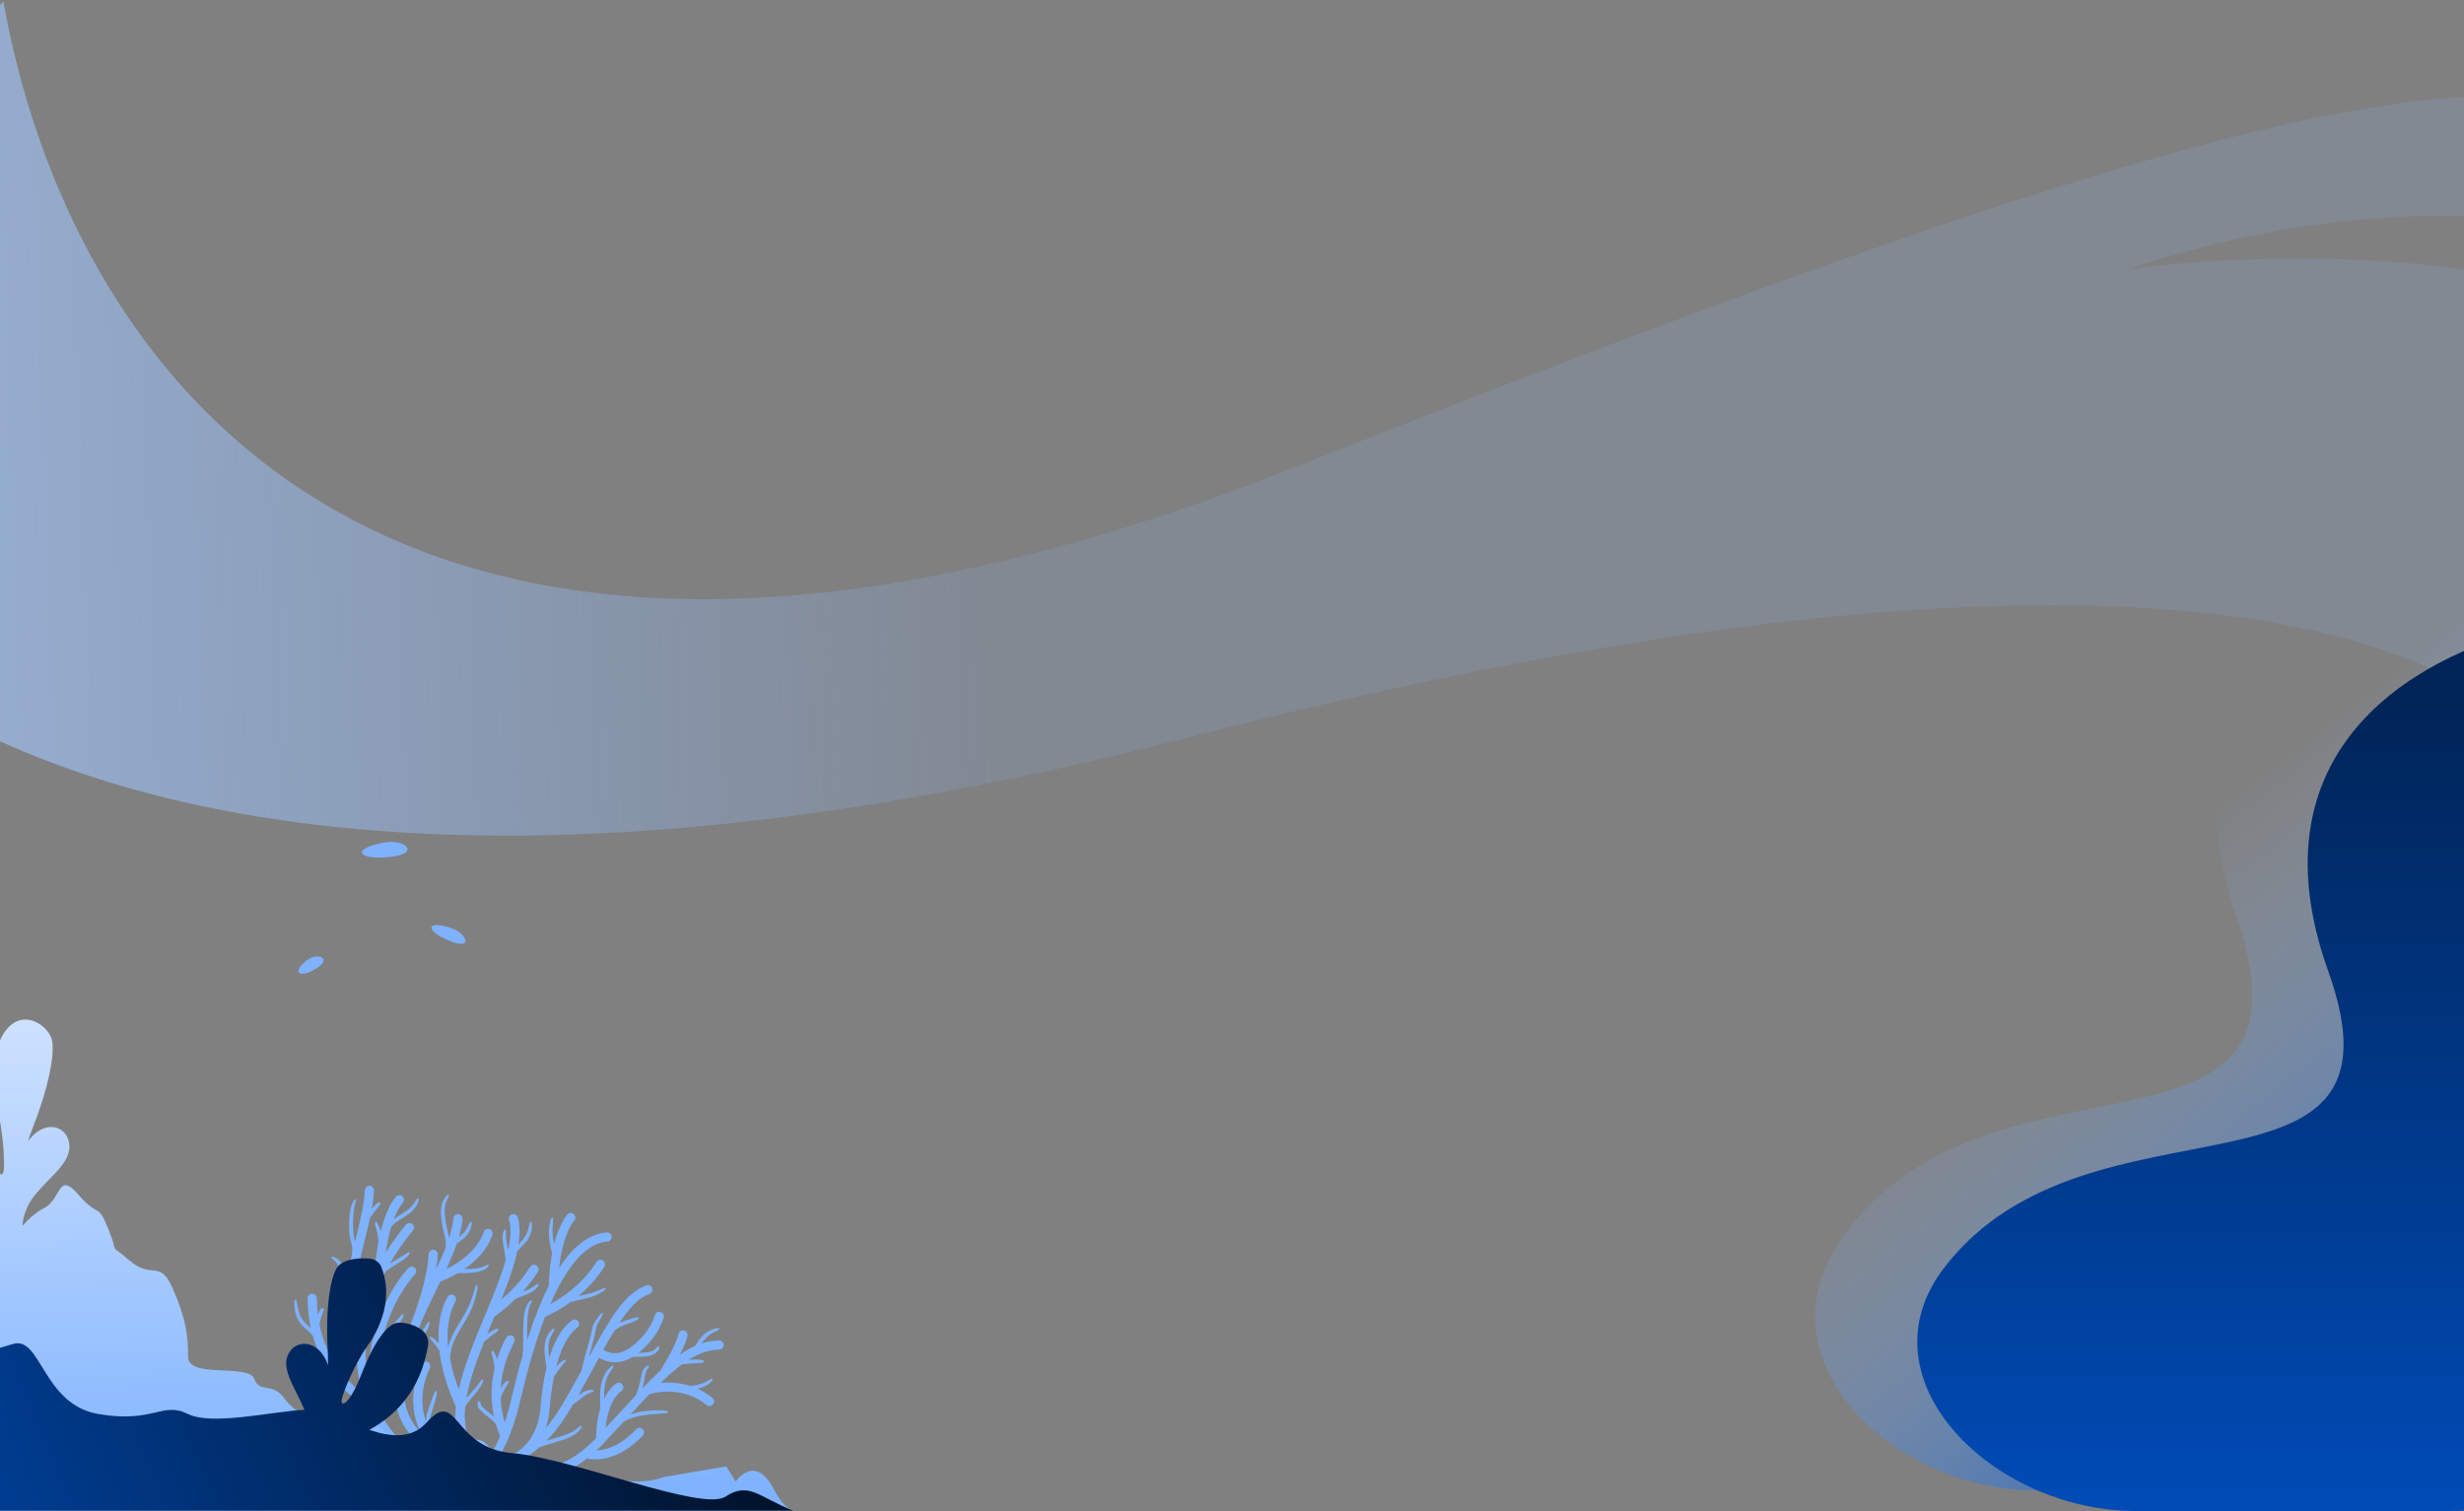
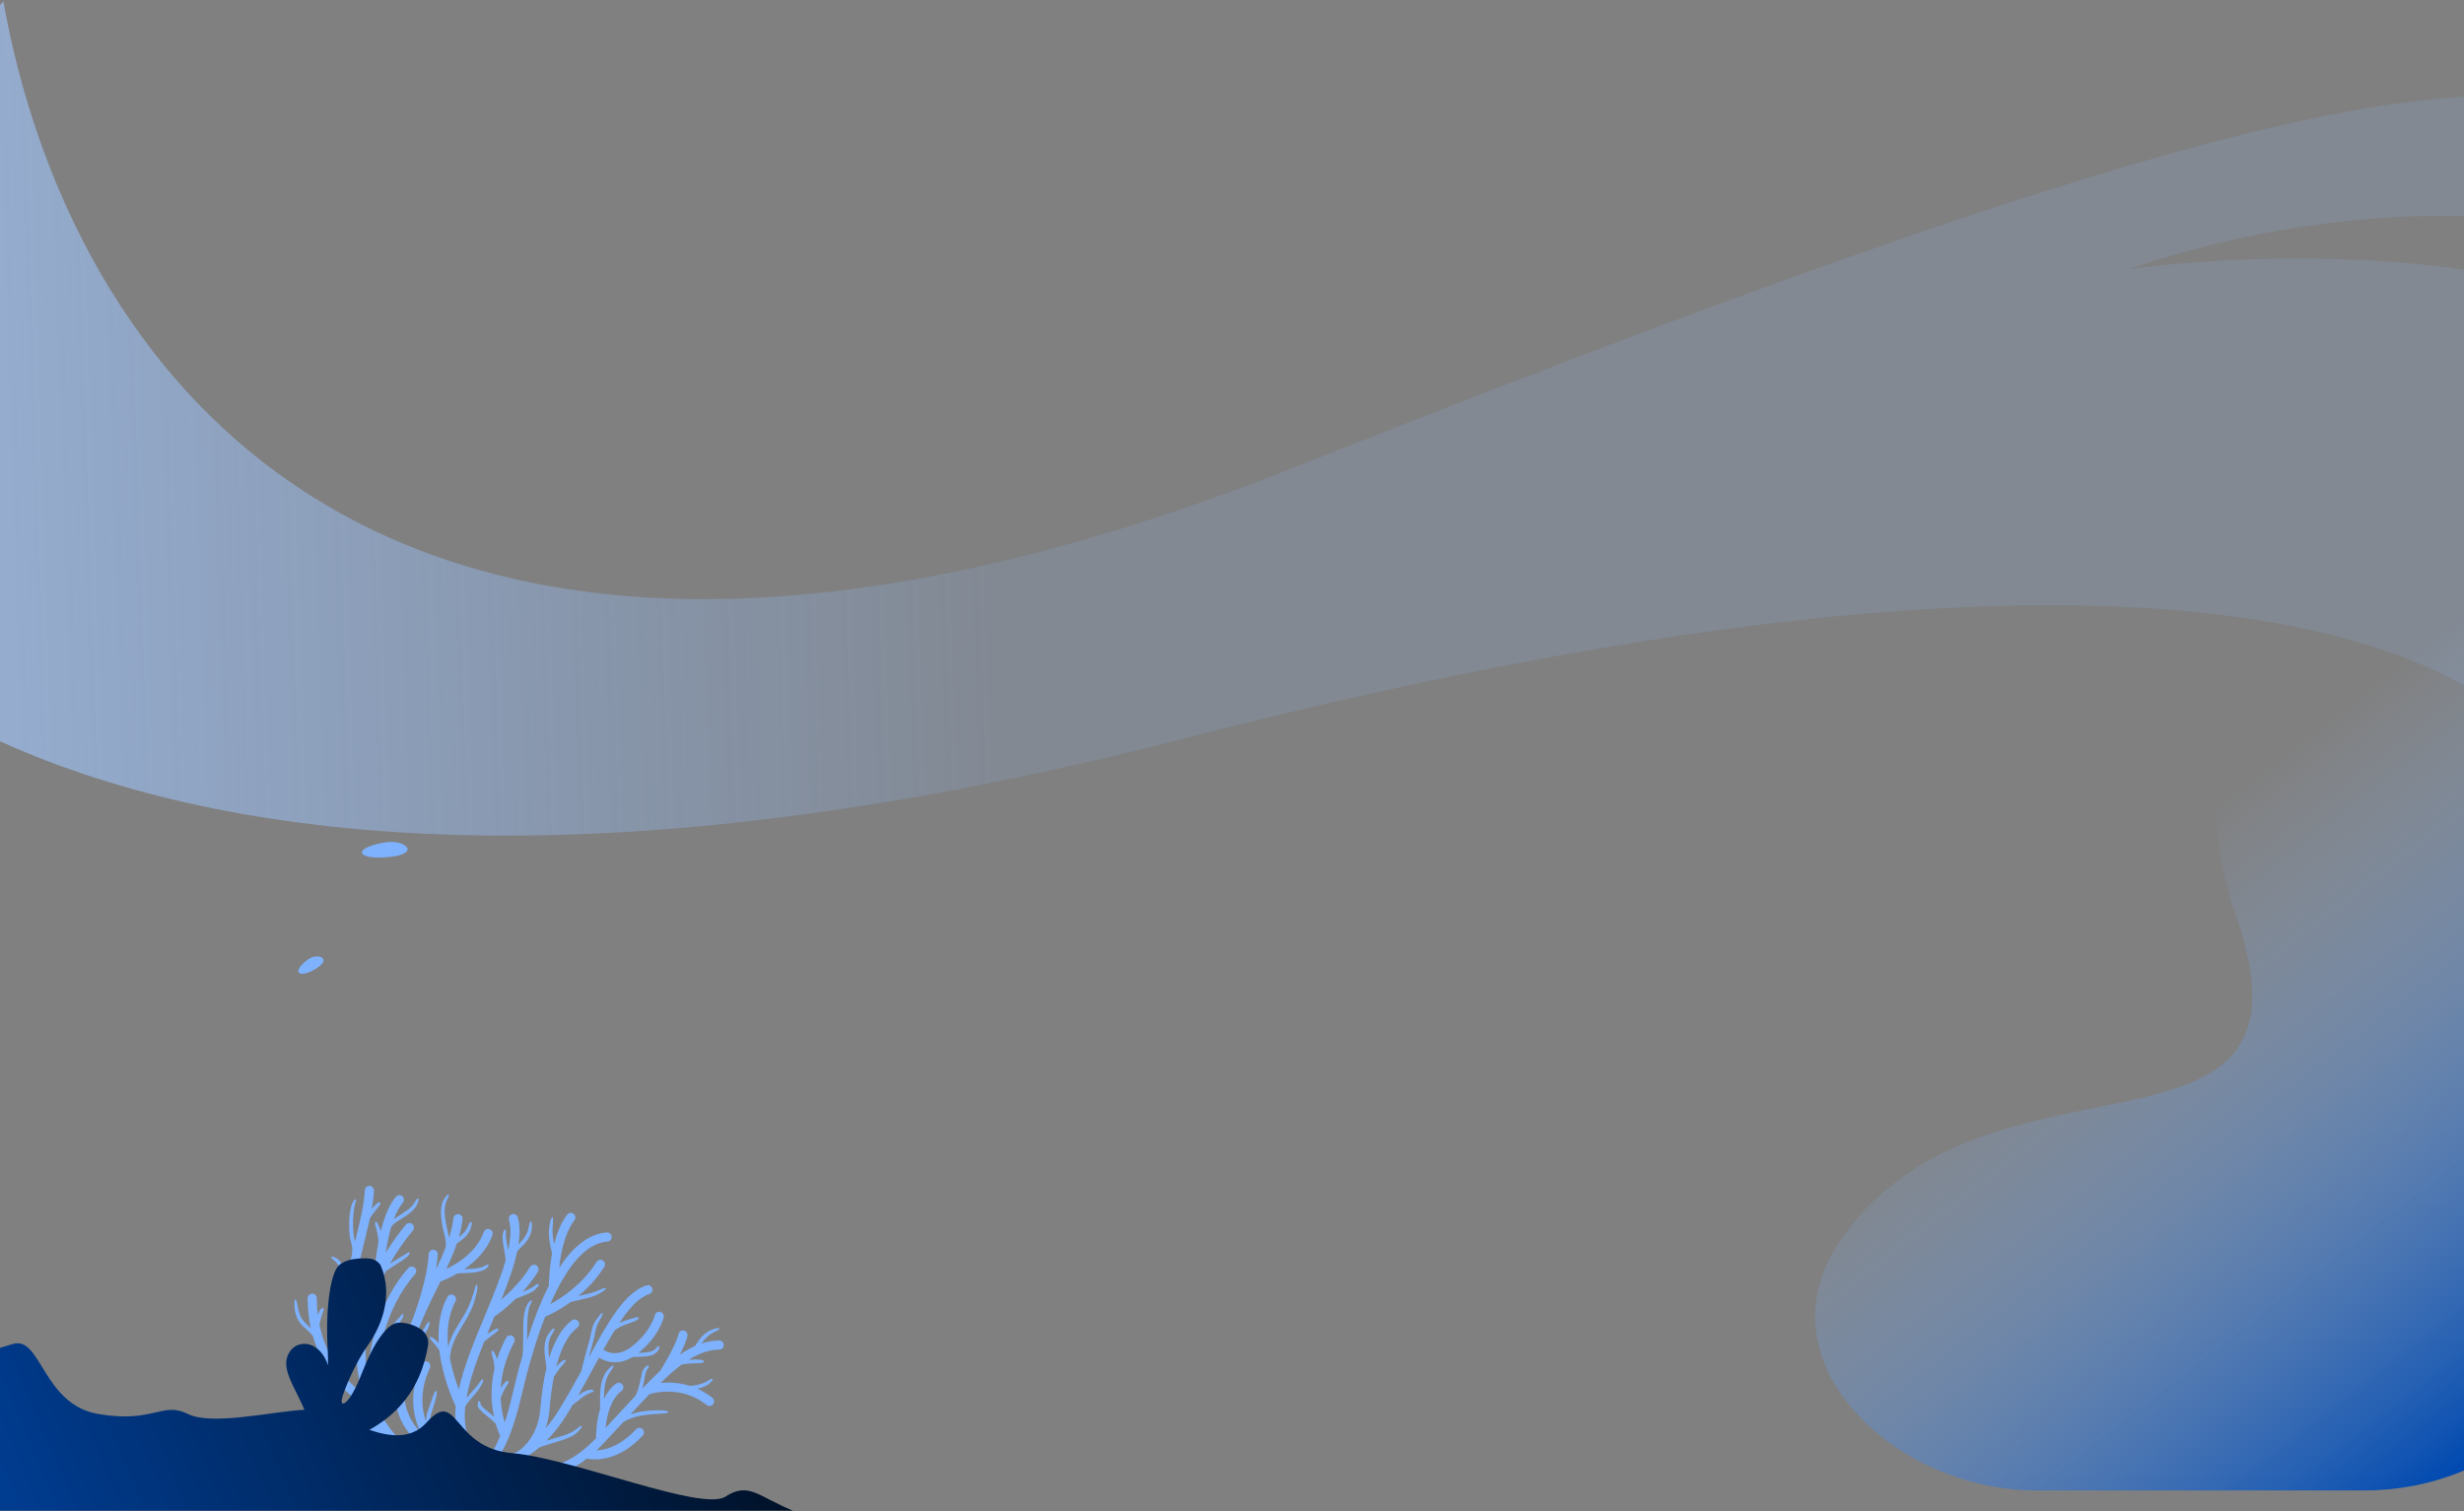
<svg xmlns="http://www.w3.org/2000/svg" width="1440" height="883" viewBox="0 0 1440 883" fill="none">
  <rect x="0" y="0" width="1440" height="883" fill="#808080" stroke="none" />
  <path d="M1.976 0.822C38.057 203.734 212.227 489.383 757.767 272.63C1402.93 16.293 1474.76 37.226 1596.02 86.487L1583.61 152.743C1537.06 131.671 1404.04 103.067 1244.39 157.226C1316.25 147.459 1480.75 142.213 1563.82 199.364L1508.87 492.703C1505.76 403.076 1337.8 265.427 690.898 431.843C43.996 598.259 -170.268 357.545 -196.538 216.387L1.976 0.822Z" fill="url(#paint0_linear_1_427)" />
  <path d="M1307.09 536.172C1269.82 427.705 1321.97 357.823 1416.05 327.079C1497.25 300.545 1564.38 380.691 1556.44 465.745L1531.34 734.93C1524.15 812.041 1459.43 871 1381.99 871H1190C1107.16 871 1028.69 796.114 1074.22 726.905C1157.85 599.79 1361.86 695.531 1307.09 536.172Z" fill="url(#paint1_linear_1_427)" />
-   <path d="M1360.57 567.237C1324.4 466.268 1373.88 400.752 1464.11 371.192C1545.62 344.489 1613.04 425.203 1604.74 510.574L1581.71 747.516C1574.23 824.374 1509.63 883 1432.41 883H1248C1165.16 883 1085.78 806.249 1136.35 740.633C1221.23 630.509 1413.4 714.725 1360.57 567.237Z" fill="url(#paint2_linear_1_427)" />
  <path fill-rule="evenodd" clip-rule="evenodd" d="M278.129 751.066C277.912 751.473 277.449 753.399 277.259 754.023C276.959 754.972 276.633 755.948 276.334 756.952C272.933 768.017 267.873 772.681 264.091 781.034C263.275 782.879 262.432 785.103 261.915 787.272C261.017 778.187 261.779 768.613 266.186 760.477C266.893 759.175 266.404 757.575 265.098 756.87C263.792 756.165 262.187 756.653 261.479 757.955C256.963 766.254 255.848 775.827 256.419 784.994C254.95 783.394 252.257 780.845 251.196 781.279C250.706 781.767 252.393 783.611 252.774 784.072C254.27 785.699 255.63 787.354 256.773 789.116C258.596 804.792 264.771 818.596 266.376 821.959C265.941 826.244 265.941 830.339 266.485 834.217C265.261 832.997 263.901 831.885 262.35 830.963C261.398 830.393 260.364 829.878 259.194 829.607C258.568 829.444 255.957 828.929 256.202 830.095C256.31 830.638 258.541 831.343 259.249 831.641C261.697 832.726 264.608 835.465 266.213 837.336L267.437 838.828C268.907 844.171 271.627 848.998 275.953 853.093C271.573 852.008 264.989 849.974 258.46 846.476C257.562 845.581 253.916 841.784 250.951 835.682V835.438C250.951 832.183 250.842 830.827 251.821 826.814C252.529 823.885 254.542 818.759 254.977 816.02C255.141 815.016 255.549 813.443 254.923 812.819C254.542 812.874 254.515 812.928 254.297 813.226C253.916 813.796 253.454 814.908 253.236 815.504C252.828 816.616 252.42 817.81 252.039 818.84L249.699 825.62C249.291 826.868 249.019 828.712 248.91 830.692C246.19 822.664 245.401 811.952 251.25 799.395C251.876 798.066 251.277 796.466 249.944 795.842C248.611 795.218 247.006 795.815 246.38 797.144C238.654 813.742 241.347 827.573 245.7 836.984C239.334 830.285 235.063 821.118 236.423 808.643C237.239 801.049 238.844 793.917 240.912 787.164C242.055 785.916 243.279 784.831 244.503 783.719L246.625 781.495C247.333 780.682 247.958 779.923 248.584 779C249.319 777.916 251.685 773.712 250.896 772.464C250.08 772.329 249.291 773.902 248.802 774.715C248.557 775.149 248.258 775.719 247.985 776.153C247.686 776.614 247.333 777.048 247.033 777.509C246.19 778.729 244.068 780.953 242.871 782.038L242.463 782.39C246.244 771.515 251.141 761.589 255.739 752.233C256.283 751.121 256.827 750.036 257.344 748.951C259.14 748.273 263.03 746.7 267.492 744.097C272.77 743.961 279.381 744.015 283.217 741.927C285.556 740.652 286.209 738.428 284.904 738.998C284.604 739.134 284.577 739.052 284.169 739.323L281.911 740.408C281.34 740.571 280.877 740.707 280.251 740.869C277.694 741.493 274.511 741.574 271.301 741.683C277.803 737.235 284.631 730.699 287.76 721.695C288.25 720.312 287.488 718.793 286.101 718.305C284.713 717.817 283.19 718.576 282.7 719.959C278.755 731.269 267.846 738.211 260.827 741.629C263.193 736.53 265.343 731.567 267.029 726.604C267.9 726.007 268.825 725.438 269.614 724.76C270.974 723.594 271.518 723.512 273.096 721.478C274.511 719.634 275.055 718.278 275.599 716.054C275.735 715.43 275.79 714.617 275.654 714.21C273.831 713.478 274.293 716.922 270.92 720.529C270.593 720.882 270.321 721.126 270.049 721.37C269.723 721.668 269.424 721.993 269.097 722.21L268.172 722.916C269.179 719.471 269.913 716 270.321 712.501C270.485 711.037 269.451 709.708 267.982 709.545C266.513 709.383 265.179 710.413 265.016 711.878C264.581 715.729 263.656 719.553 262.432 723.431L262.377 723.16C261.697 719.119 260.446 715.566 260.065 711.091C259.793 707.972 259.711 706.182 260.473 703.064C260.854 701.491 263.656 697.368 261.615 698.236C261.071 698.48 260.282 699.592 259.847 700.27C259.493 700.84 258.65 702.25 258.46 702.955C257.48 706.969 257.507 708.623 257.997 712.881C258.351 715.946 259.058 718.793 259.793 721.804C260.5 724.706 260.745 726.577 260.418 729.072C258.813 733.248 256.909 737.452 254.841 741.764C255.331 738.835 255.685 735.906 255.848 733.113C255.93 731.648 254.814 730.401 253.345 730.319C251.876 730.238 250.624 731.35 250.543 732.815C249.699 748.463 241.891 768.885 241.347 770.349C237.266 780.058 233.757 790.499 231.88 802.107C231.254 796.927 231.227 793.618 231.798 788.086C231.88 787.272 232.125 786.459 231.526 786.025C231.091 786.106 231.009 786.269 230.791 786.675C229.676 788.845 229.241 792.913 229.186 795.273C229.132 798.5 229.404 801.131 229.785 804.168C230.111 806.663 230.465 808.941 230.846 811.274C229.73 838.069 251.685 850.408 266.73 855.697C260.038 855.588 253.644 854.015 247.795 851.276C241.538 848.32 235.852 843.981 231.009 838.53C230.955 838.448 230.873 838.394 230.819 838.313C227.799 834.868 225.105 831.017 222.793 826.786C221.596 824.617 220.508 822.339 219.528 819.952C219.365 817.267 218.739 801.402 223.337 783.068L226.765 779.814C227.2 779.38 227.554 779.136 227.962 778.729C229.594 777.129 231.064 775.854 232.505 774.146C233.186 773.332 233.893 772.519 234.519 771.515C235.28 770.322 235.743 769.508 235.852 768.044C234.927 767.664 234.872 768.152 233.512 769.752C231.363 772.275 229.05 774.661 226.547 776.804L224.507 778.783C227.88 767.176 233.458 754.918 242.599 744.585C243.578 743.473 243.469 741.791 242.354 740.815C241.238 739.839 239.552 739.947 238.572 741.059C221.569 760.315 216.236 785.726 214.659 802.595C213.87 797.605 213.516 792.371 213.652 787.001C214.006 773.088 217.651 758.091 225.405 742.985C225.786 742.659 226.166 742.415 226.928 741.9L228.234 741.005C228.669 740.625 229.132 740.408 229.622 740.11L234.954 736.72C236.26 735.852 239.497 733.628 239.47 732.028C238.763 731.404 237.62 732.462 236.559 733.14C235.634 733.737 234.682 734.279 233.757 734.849C231.852 736.015 230.03 737.127 228.125 738.266L227.88 738.401C231.553 731.947 236.015 725.465 241.32 719.092C242.272 717.953 242.109 716.271 240.966 715.349C239.824 714.4 238.137 714.563 237.212 715.702C232.723 721.099 228.805 726.577 225.432 732.055C226.139 727.39 227.146 722.048 228.615 717.03C228.969 716.569 229.295 716.108 229.649 715.756C230.9 714.454 234.247 712.393 235.879 711.417C236.26 711.2 236.858 710.874 237.158 710.63L238.382 709.735C239.307 709.138 239.905 708.542 240.749 707.81C242.599 706.209 243.959 704.121 244.585 701.626C244.83 700.596 244.585 700.406 244.095 700.297C243.415 700.704 242.68 702.06 242.163 702.928C241.293 704.365 239.688 705.993 238.382 706.969L235.144 709.111C234.845 709.301 234.872 709.274 234.573 709.545C234.165 709.925 231.961 711.091 230.111 712.583C231.553 708.732 233.294 705.314 235.444 702.819C236.396 701.707 236.287 700.026 235.172 699.077C234.056 698.128 232.369 698.236 231.417 699.375C227.255 704.175 224.425 711.85 222.521 719.553C222.031 717.763 221.269 716.081 220.372 714.481C220.29 714.318 220.181 714.101 219.964 713.993C219.637 713.857 219.392 713.966 219.338 714.264C218.984 715.702 219.365 716.136 219.746 717.573C220.698 721.234 220.889 721.885 221.188 725.682C219.474 734.55 218.903 742.361 218.767 744.449C214.931 752.585 212.237 760.667 210.55 768.586C207.476 762.62 207.395 754.701 208.619 746.022C209.571 744.205 211.475 741.981 212.7 740.544C212.89 740.3 213.081 740.137 213.244 739.92C214.822 737.94 214.386 736.855 213.189 737.452C212.292 737.913 210.741 739.459 209.462 740.896C210.496 735.418 211.911 729.723 213.298 724.082C214.332 719.905 215.366 715.756 216.236 711.715C217.787 709.545 219.528 707.294 221.079 705.396C221.46 704.935 222.194 704.121 222.331 703.525C222.467 702.955 221.977 702.711 221.596 702.602C220.807 702.413 218.631 704.853 217.27 706.481C217.95 702.738 218.413 699.131 218.549 695.768C218.603 694.304 217.461 693.056 215.992 693.002C214.522 692.948 213.271 694.087 213.217 695.551C212.89 703.552 210.55 713.071 208.156 722.78L207.449 725.601C207.395 725.411 207.34 725.194 207.286 725.004C206.878 723.539 206.687 721.939 206.551 720.448C206.252 717.22 206.225 713.912 206.47 710.576C206.606 708.732 206.932 705.721 207.395 703.85C207.558 703.145 208.102 701.952 208.048 701.274C208.02 700.623 207.476 700.867 207.177 701.138C205.164 703.091 204.402 708.732 204.212 711.227C203.858 716.217 203.858 720.909 205.055 725.573L205.599 727.689C205.762 728.502 205.844 729.18 205.871 730.075C205.898 730.808 205.871 731.594 205.789 732.462C204.864 736.53 204.021 740.571 203.45 744.503C203.287 744.097 203.069 743.663 202.824 743.174C202.362 742.252 201.845 741.412 201.301 740.571C201.028 740.137 200.729 739.757 200.43 739.323C200.294 739.106 200.131 738.889 199.967 738.672C199.287 737.805 198.199 736.394 197.356 735.798C195.234 734.279 191.289 733.248 195.342 736.638C195.832 737.045 196.159 737.289 196.485 737.723C199.587 741.574 201.845 745.208 202.416 750.199C202.47 750.578 202.525 751.229 202.606 751.961C202.035 761.372 203.504 769.78 209.217 776.017C208.7 779.678 208.428 783.313 208.32 786.865C208.075 796.547 209.326 805.741 211.829 814.176C207.449 810.921 201.491 805.551 196.322 797.686C196.839 796.005 197.845 792.588 198.906 788.574C199.396 788.004 200.049 787.408 200.892 786.621C201.219 786.323 201.491 786.16 201.845 785.889C203.504 784.587 207.177 781.306 206.442 779.353C205.49 779.163 203.994 781.17 203.178 782.011C202.334 782.906 201.164 783.584 199.967 784.452C201.056 780.031 202.062 775.366 202.498 771.759C202.661 770.295 201.627 768.966 200.158 768.803C198.689 768.613 197.356 769.671 197.192 771.136C196.512 776.912 194.254 785.564 192.622 791.313C190.119 786.35 187.997 780.655 186.691 774.092C186.827 773.332 186.99 772.573 187.181 771.786C187.589 770.132 188.296 767.8 188.922 766.2C189.167 765.603 189.357 764.898 188.922 764.545C187.779 763.569 186.446 766.525 185.739 768.478C185.358 765.386 185.14 762.104 185.14 758.66C185.14 757.196 183.943 756.002 182.474 756.002C181.005 756.002 179.808 757.196 179.808 758.66C179.808 765.061 180.488 770.919 181.658 776.261C180.543 775.149 179.346 774.065 178.502 773.197C175.237 769.888 174.557 766.878 173.796 762.674C173.66 761.942 173.551 761.372 173.36 760.694C173.224 760.206 173.061 759.013 172.326 759.42L172 760.776C172.109 761.155 172 762.376 172.054 762.81C172.19 765.983 172.898 769.183 174.557 771.922C175.183 772.925 175.945 773.902 176.815 774.797C178.067 776.071 180.515 777.997 181.631 779.272C182.148 779.868 182.529 780.329 182.855 780.763C184.923 788.032 187.888 794.242 191.18 799.503C191.18 799.531 191.207 799.558 191.234 799.585C192.431 801.456 193.656 803.192 194.907 804.819C191.996 802.975 189.575 801.212 185.984 797.795C185.249 797.09 182.42 793.428 181.74 793.808C180.923 794.296 182.909 797.035 183.127 797.361C184.759 799.666 186.31 801.239 188.595 803.11C189.629 803.951 190.772 804.873 191.915 805.633C194.907 807.612 196.322 808.372 199.369 810.189L199.587 810.324C206.225 817.376 212.536 821.227 214.822 822.501C215.828 824.888 216.944 827.166 218.141 829.39C218.821 830.638 219.528 831.858 220.29 833.051C215.039 830.963 208.836 829.282 204.538 830.638C203.123 831.099 202.362 832.59 202.824 833.973C203.287 835.384 204.783 836.143 206.17 835.682C208.7 834.868 212.509 835.709 216.209 837.038C212.836 837.336 206.334 838.123 205.599 838.801C204.13 840.157 208.7 840.021 209.19 840.021C210.523 839.967 212.128 839.831 213.434 839.669C215.747 839.37 217.515 839.126 219.828 839.045C220.181 839.045 220.508 839.045 220.834 839.018C223.881 840.428 226.357 841.811 227.228 842.326C231.526 847.1 236.396 851.086 241.755 854.151C241.293 854.097 240.885 854.07 240.558 854.042C237.538 853.717 232.941 853.039 230.275 851.52C229.513 851.086 227.989 849.622 227.336 849.676C226.575 850.815 228.941 852.741 229.812 853.337C231.472 854.422 233.893 855.073 235.879 855.561C238.817 856.266 243.959 856.754 247.414 856.971C257.589 861.284 269.07 862.395 281.068 859.358C282.129 859.385 284.904 859.385 288.821 858.68C292.412 858.599 297.609 861.717 303.295 865.596L304.301 866.735C304.709 867.25 305.172 867.738 305.58 868.281C306.015 868.85 306.45 869.311 306.886 869.881C307.103 870.179 307.267 870.369 307.484 870.667C307.675 870.911 307.92 871.155 308.137 871.427L314.177 879.373C314.639 879.969 315.428 880.593 315.592 880.81L316.353 881C316.87 880.349 316.462 879.563 316.163 879.02C315.836 878.424 315.483 877.908 315.129 877.339C314.531 876.335 313.878 875.278 313.116 874.41L311.13 871.535C310.912 871.291 310.613 870.884 310.286 870.423C312.925 872.24 315.564 874.003 318.203 875.522C328.895 881.786 339.152 884.444 346.007 872.81C346.742 871.535 346.334 869.908 345.055 869.148C343.777 868.416 342.144 868.823 341.383 870.098C336.758 877.963 329.058 875.712 320.897 870.911C317.36 868.85 313.796 866.355 310.314 863.914C308.164 862.423 306.07 860.958 304.002 859.602C309.062 862.043 316.598 863.968 326.039 861.311C329.004 861.772 332.105 862.531 334.608 862.829C337.465 863.182 339.886 863.562 342.634 863.562C344.593 863.562 348.157 863.209 349.381 862.233C350.252 861.528 348.674 861.311 348.266 861.311C347.721 861.311 346.905 861.311 346.388 861.392C341.709 861.826 335.751 860.66 330.473 859.819C334.391 858.219 338.58 855.805 343.015 852.361C347.422 853.283 361.079 854.449 375.634 838.909C376.641 837.824 376.587 836.143 375.498 835.14C374.41 834.136 372.723 834.19 371.717 835.275C362.413 845.201 353.897 847.371 348.646 847.534C350.034 846.232 351.449 844.821 352.863 843.33C352.918 843.276 352.972 843.221 352.999 843.167C356.944 838.991 360.753 834.868 364.371 830.963L364.97 830.583C366.466 829.661 369.132 828.658 370.819 828.17C374.111 827.22 378.6 826.624 382.001 826.38C384.231 826.217 386.87 826.136 388.992 825.837C389.428 825.783 391.251 825.376 390.271 824.752C388.938 823.912 382.082 824.21 380.423 824.319C375.907 824.59 373.104 825.051 368.887 826.38L368.452 826.542C372.37 822.312 376.043 818.352 379.552 814.718C382.817 813.742 398.814 809.782 412.988 821.037C414.13 821.959 415.817 821.769 416.742 820.603C417.667 819.464 417.477 817.783 416.307 816.86C413.478 814.609 410.567 812.874 407.683 811.572C408.825 811.301 409.914 810.975 410.866 810.568C413.804 809.321 414.076 809.05 416.253 806.826L416.47 805.985C416.035 805.578 415.79 805.66 415.028 806.094C413.015 807.233 412.961 807.477 410.784 808.345C408.88 809.104 406.186 809.619 403.33 809.918C396.855 807.884 390.761 807.721 386.081 808.155C390.407 803.924 394.488 800.317 398.433 797.388C403.303 796.493 408.853 796.9 410.539 796.33C411.111 796.14 411.328 796.032 411.328 795.3C410.294 794.378 406.975 794.486 405.561 794.513C404.527 794.513 403.52 794.54 402.514 794.622C408.472 790.852 414.267 788.791 420.388 788.682C421.857 788.682 423.027 787.462 423 785.97C423 784.506 421.748 783.34 420.279 783.367C416.715 783.421 413.287 784.018 409.941 785.13C411.818 782.526 414.158 779.95 416.905 778.729C417.477 778.485 422.238 776.234 419.898 776.153C417.912 776.071 415.164 777.346 413.614 778.268C411.954 779.272 410.104 780.953 408.744 782.824C407.873 784.018 407.03 785.374 406.132 786.621C403.194 787.923 400.283 789.604 397.317 791.666C399.303 787.76 401.099 783.719 401.752 780.736C402.078 779.299 401.153 777.888 399.711 777.563C398.27 777.238 396.855 778.16 396.528 779.597C395.141 785.997 387.197 798.934 385.864 801.049C382.517 804.141 379.062 807.612 375.417 811.409C375.798 810.026 376.124 808.643 376.369 807.423C376.859 805.036 376.886 802.351 378.219 800.263C378.709 799.503 379.307 798.934 379.253 798.12C378.409 797.605 377.539 798.554 376.886 799.232C376.233 799.91 375.526 800.914 375.281 801.998C374.111 806.799 373.621 811.084 371.445 815.586C368.289 818.922 364.997 822.501 361.542 826.244C359.121 828.875 356.618 831.587 353.952 834.434C354.604 827.654 356.699 817.701 363.229 812.847C364.398 811.979 364.643 810.297 363.773 809.131C362.875 807.965 361.215 807.721 360.018 808.589C356.917 810.894 354.659 814.04 352.972 817.457C353.027 816.182 353.054 814.799 353.108 813.552C353.679 802.541 357.76 801.782 358.658 798.093C358.032 797.741 357.379 798.31 356.89 798.744C356.346 799.232 355.992 799.639 355.475 800.209C354.468 801.375 353.734 802.351 353.054 803.816C350.061 810.107 350.796 816.399 350.714 823.044C350.714 823.152 350.714 823.261 350.714 823.424C348.565 830.61 348.347 837.743 348.347 840.455C345.763 843.14 343.287 845.418 340.866 847.371C340.784 847.425 340.73 847.479 340.648 847.534C322.611 861.989 309.497 857.107 303.811 853.527C304.437 853.202 305.063 852.849 305.716 852.497C305.825 852.442 305.934 852.388 306.042 852.334C306.042 852.334 306.124 852.28 306.233 852.225C309.117 850.544 312.109 848.456 315.102 845.906C316.163 845.499 317.224 845.147 318.258 844.767C318.965 844.496 319.672 844.306 320.461 844.062C324.869 842.679 329.439 841.567 333.629 839.587C335.234 838.828 336.105 838.177 337.41 837.038L339.043 835.384C339.941 834.217 340.049 834.028 339.805 833.241C339.369 833.214 339.478 833.187 339.124 833.404L335.941 835.763C334.962 836.658 333.983 836.984 333.03 837.445C329.33 839.235 325.685 839.886 322.066 841.106L319.863 841.784L319.346 841.947C323.427 837.852 327.48 832.807 331.316 826.57C332.486 824.698 333.602 822.8 334.717 820.956L334.962 820.766L341.002 816.128C341.627 815.667 342.525 815.125 343.178 814.772C343.586 814.555 343.913 814.42 344.321 814.257C344.702 814.067 345.055 813.877 345.463 813.742C345.899 813.606 346.361 813.579 346.688 813.308C347.531 812.603 346.334 811.626 343.641 812.358L342.09 812.982C341.818 813.091 341.763 813.091 341.519 813.199C340.675 813.579 339.451 814.392 338.635 814.935C338.444 815.07 338.172 815.26 337.873 815.477C341.328 809.429 344.538 803.544 347.585 797.985C348.429 796.439 349.245 794.92 350.088 793.428C353.788 795.679 360.916 798.31 369.622 793.076C370.302 793.022 371.01 792.967 371.717 792.94C374.927 792.832 378.954 792.94 381.837 791.557C383.361 790.825 385.918 788.71 385.184 786.757C384.34 786.54 383.932 787.353 383.17 788.167C382.572 788.818 381.783 789.306 381.103 789.577C378.818 790.445 375.961 790.472 373.077 790.662C385.401 780.845 387.877 769.888 387.877 769.834C388.203 768.396 387.333 766.986 385.891 766.634C384.449 766.281 383.007 767.176 382.681 768.613C382.681 768.613 380.504 778.295 368.969 787.082C361.351 792.886 355.339 790.527 352.618 788.791C354.849 784.777 356.999 781.007 359.121 777.563C359.583 777.156 360.073 776.804 360.563 776.505C363.093 774.987 364.779 774.281 367.527 773.359L370.438 772.302C373.268 771.271 374.138 769.563 372.37 769.752C371.445 769.861 367.446 771.108 366.303 771.461C364.834 771.922 363.337 772.464 361.95 773.115C367.69 764.41 373.295 758.28 379.47 756.219C380.858 755.758 381.62 754.24 381.157 752.856C380.695 751.473 379.198 750.714 377.784 751.175C365.106 755.379 355.665 772.031 344.103 793.239C344.62 791.313 345.164 789.252 345.463 788.411L347.368 780.953C348.157 777.292 348.102 775.692 350.116 772.166C351.177 770.322 351.966 769.129 352.319 767.203C351.585 767.095 350.904 768.098 350.36 768.749C348.592 770.891 346.796 773.387 346.143 776.153L345.409 779.516C344.974 781.984 342.634 789.577 341.899 792.615L339.941 800.371C339.886 800.561 339.777 800.968 339.614 801.456C335.669 808.643 331.425 816.21 326.746 823.83C324.189 827.98 321.522 831.587 318.856 834.678C319.972 831.451 320.815 827.709 321.169 823.478C321.658 817.24 322.475 810.731 323.726 804.521C324.379 803.463 325.059 802.46 325.766 801.456C326.936 799.802 328.596 797.768 329.983 796.249C331.588 794.486 330.201 793.564 326.474 797.198C325.957 797.713 325.494 798.202 325.059 798.717C325.63 796.547 326.256 794.405 326.964 792.398C329.466 785.211 332.867 779.245 337.41 775.854C338.58 774.987 338.825 773.305 337.927 772.139C337.03 770.973 335.37 770.729 334.2 771.624C328.705 775.719 324.76 782.553 321.903 790.662C321.577 791.611 321.25 792.615 320.951 793.591C320.652 790.879 320.189 786.92 320.761 784.56C321.604 781.116 321.25 782.228 322.991 779.055C323.318 778.485 323.617 777.943 323.916 777.265C324.433 776.017 323.454 776.37 322.937 776.722C321.495 777.699 319.346 781.089 318.883 783.068C318.176 785.943 318.094 788.086 318.312 790.961C318.448 792.533 318.666 793.754 318.802 795.191C318.965 796.737 319.183 798.039 319.346 799.531C317.523 807.124 316.435 815.315 315.809 823.071C314.395 840.97 303.213 847.805 303.186 847.832C303.077 847.886 302.995 847.967 302.914 848.022C301.281 848.944 299.703 849.73 298.153 850.408C297.881 850.49 297.609 850.598 297.337 850.761C294.698 851.873 292.249 852.605 290.073 853.12C292.249 850.327 294.67 846.313 297.092 840.536C297.445 840.103 297.663 839.587 297.717 839.018C300.003 833.295 302.342 825.973 304.519 816.589C308.219 800.778 312.844 784.208 318.557 769.535C320.924 768.505 326.8 765.739 333.52 760.857L341.872 758.904C344.157 758.443 346.66 757.63 348.538 756.816C349.68 756.301 350.551 755.758 351.53 755.162C352.591 754.511 353.87 753.914 354.06 752.802C353.108 752.314 350.306 753.887 349.327 754.24C347.64 754.89 346.416 755.46 344.402 755.921L338.036 757.358C343.314 752.965 348.755 747.297 353.19 740.245C353.979 738.998 353.598 737.371 352.346 736.584C351.095 735.798 349.463 736.177 348.674 737.425C340.512 750.416 328.705 758.28 321.577 762.132C322.583 759.799 323.644 757.521 324.733 755.324C325.059 754.646 325.413 753.941 325.766 753.263C325.794 753.209 325.821 753.155 325.848 753.101C333.955 737.398 343.613 726.387 354.985 725.546C356.454 725.438 357.57 724.163 357.461 722.699C357.352 721.234 356.074 720.122 354.604 720.231C343.804 721.044 334.581 728.936 326.773 740.869C327.752 732.164 330.065 720.339 335.669 713.125C336.567 711.959 336.377 710.278 335.207 709.383C334.037 708.488 332.377 708.677 331.452 709.844C327.834 714.508 325.44 720.746 323.835 726.984C323.753 726.604 323.699 726.224 323.617 725.845C323.345 724.706 323.236 723.648 323.1 722.455C322.747 719.797 322.883 717.736 323.1 715.078C323.182 714.101 323.345 712.04 323.019 711.389L322.692 711.308C321.876 712.095 321.55 713.749 321.359 714.915C321.087 716.759 320.924 716.841 320.815 718.929C320.57 724.489 321.93 728.909 322.611 732.625C321.005 741.33 320.788 749.087 320.761 751.311C320.489 751.853 320.217 752.395 319.944 752.965C317.85 757.223 315.864 761.752 314.014 766.471V766.525C311.864 771.949 309.878 777.672 308.028 783.475C308.11 778.811 308.028 774.336 308.355 769.725C308.464 768.044 308.79 765.901 309.253 764.084C309.497 763.108 310.831 760.83 310.858 760.369C310.967 758.931 306.94 761.182 306.097 769.942C305.77 773.522 305.743 776.966 305.77 780.384C305.77 784.886 305.743 788.194 305.417 792.072C303.159 799.802 301.145 807.667 299.377 815.315C297.908 821.634 296.439 826.922 295.024 831.343C293.936 827.844 292.848 822.99 292.603 817.132C292.902 816.237 293.201 815.369 293.501 814.718C294.262 812.982 294.942 811.708 295.922 810.107C296.276 809.511 297.064 808.48 297.228 807.829C297.391 807.151 297.01 806.772 296.384 806.989C295.405 807.314 294.017 809.077 293.473 809.918C293.228 810.324 292.929 810.758 292.657 811.247C293.12 803.382 295.214 794.188 300.52 784.289C301.2 782.987 300.737 781.387 299.431 780.682C298.125 779.977 296.52 780.465 295.813 781.767C293.501 786.106 291.759 790.31 290.453 794.351V794.296C290.317 793.917 290.209 793.428 290.1 793.13C289.583 791.747 289.284 791.205 288.549 789.984C288.304 789.577 288.114 789.333 287.515 789.171C286.835 790.689 287.923 792.696 288.359 794.893C288.658 796.439 288.876 798.039 289.012 799.639C286.345 811.084 287.189 820.983 288.74 828.115L287.189 826.624C285.665 825.186 282.7 823.207 281.476 821.715C280.823 820.901 280.986 820.413 280.632 819.383C280.306 818.379 279.381 818.515 279.19 820.413C279.163 820.82 279.163 821.444 279.272 821.851C279.49 822.637 279.626 822.827 280.143 823.396C282.972 826.651 287.026 829.092 289.012 831.316C289.256 831.587 289.474 831.831 289.719 832.021C290.698 835.411 291.732 837.852 292.303 839.072C289.066 847.208 286.237 850.924 284.251 852.632C273.532 845.689 270.621 834.841 271.899 822.04C272.797 820.386 273.94 819.003 275.327 817.349C277.041 815.287 279.435 812.738 280.741 810.433C281.122 809.755 281.993 808.345 282.183 807.558C282.319 806.961 282.727 805.47 281.612 806.283C281.312 806.5 280.959 806.962 280.687 807.287L279 809.592C277.884 811.111 276.524 812.467 275.409 813.796C274.402 815.016 273.504 815.965 272.634 816.996C274.402 806.717 278.401 795.435 282.945 784.045C284.359 782.824 285.665 781.902 287.461 780.411C288.059 779.923 288.821 779.434 289.501 778.946C290.018 778.594 291.188 777.672 291.297 777.075L291.351 776.722C290.726 776.126 289.828 776.532 289.039 776.966C287.923 777.59 285.992 778.729 284.985 779.434L284.659 779.678C285.829 776.804 287.026 773.929 288.223 771.081L288.903 769.4C290.698 768.152 295.813 764.464 301.526 758.904C301.689 758.823 301.853 758.769 302.016 758.714L308.436 756.219L311.13 754.809C311.429 754.619 311.429 754.538 311.701 754.375C312.681 753.779 313.769 752.639 314.476 751.717C314.721 751.365 315.292 750.28 314.476 750.334C313.606 750.388 312.925 751.094 312.545 751.338C312.327 751.5 312.109 751.636 311.892 751.772C310.586 752.639 310.096 752.992 308.681 753.589L305.389 754.89C308.545 751.446 311.674 747.514 314.367 743.147C315.129 741.9 314.748 740.245 313.497 739.486C312.245 738.727 310.586 739.106 309.824 740.354C304.764 748.517 298.071 755.135 292.956 759.501C296.983 749.466 300.492 739.839 302.315 731.133C303.131 730.292 303.784 729.614 304.682 728.719C307.511 725.953 309.525 723.621 310.559 719.363C310.885 718.007 310.967 716.542 310.885 715.295C310.776 713.613 309.933 713.017 309.307 715.593C308.763 717.817 308.872 718.875 307.593 721.315C306.369 723.675 304.655 725.492 303.023 727.173C303.893 721.397 303.893 716.108 302.614 711.444C302.234 710.033 300.764 709.193 299.35 709.572C297.935 709.952 297.092 711.417 297.473 712.854C298.833 717.817 298.452 723.838 297.01 730.564C296.738 729.126 296.412 727.716 296.139 726.279C295.269 721.858 296.003 721.017 295.595 718.631L295.078 718.495C292.766 720.529 294.072 727.309 294.562 729.858C295.024 732.299 295.405 734.469 295.487 736.611C292.875 745.778 288.712 755.975 284.387 766.444C284.332 766.525 284.305 766.634 284.278 766.715L283.326 768.993C277.313 783.475 271.137 798.31 268.118 811.952C266.295 807.151 264.2 800.615 262.894 793.456C263.493 789.984 263.438 788.438 265.179 784.18C265.86 782.445 266.649 781.007 267.437 779.516C268.743 777.048 270.947 773.603 272.471 770.973C274.13 768.125 275.844 764.681 276.905 761.481C277.422 759.908 278.565 756.03 278.755 754.429C278.837 753.806 279.163 752.178 279 751.663C278.891 751.338 278.701 750.768 278.238 750.904L278.129 751.066ZM298.969 856.754C298.642 856.565 298.316 856.402 297.989 856.239L298.207 856.158C298.425 856.348 298.697 856.537 298.969 856.754Z" fill="#7EB2FF" />
-   <path d="M0.054 607.838C10.003 586.087 28.951 598.622 30.518 608.597C31.776 616.558 28.761 634.472 19.453 658.213C18.266 661.246 17.245 664.184 16.343 667.003C25.128 654.682 37.38 657.241 40.016 666.292C43.435 678.021 30.755 685.959 20.735 697.972C15.042 704.797 13.42 711.737 13.08 716.458C15.99 713.093 20.477 708.694 25.982 705.862C35.931 700.744 33.723 684.087 45.856 698.185C58.014 712.259 56.898 702.024 63.523 718.681C70.147 735.338 62.43 725.078 75.68 736.617C88.929 748.132 93.345 735.338 101.086 753.25C108.827 771.187 109.919 780.144 109.919 792.939C109.919 805.734 145.273 796.778 148.574 805.734C151.898 814.69 158.523 807.013 166.24 817.249C173.95 827.444 182.743 828.755 182.813 828.765L204.896 823.647C204.899 823.619 205.999 810.868 215.938 826.205C225.886 841.583 228.094 837.721 234.719 841.583C241.343 845.422 250.177 840.304 250.177 840.304L257.917 845.422C257.917 845.422 277.791 836.466 284.416 844.143C291.04 851.819 288.833 842.863 295.148 851.843C306.095 862.008 313.788 851.843 322.55 855.657C331.311 859.472 322.55 854.378 348.858 862.008C375.125 869.625 387.167 863.308 387.205 863.287L424.46 856.938L429.945 865.822C429.997 865.746 440.941 849.356 451.861 869.638C456.016 877.338 459.222 880.845 462.688 882.859H-41V739.958C-37.24 732.62 -34.776 727.654 -34.756 727.613C-34.756 727.613 -24.807 719.936 -14.882 725.054C-12.717 726.168 -10.343 726.615 -7.955 726.633C-7.611 721.509 -7.922 708.948 -17.446 698.233C-29.77 684.419 -39.979 664.61 -35.183 635.182C-35.183 635.182 -34.993 631.248 -31.027 628.286C-27.062 625.301 -17.565 625.278 -13.006 628.358C-8.447 631.462 -4.505 643.712 -3.911 664.657C-3.294 685.603 1.146 689.3 2.072 684.537C2.998 679.775 1.668 659.54 -1.728 647.408C-4.411 637.788 -6.405 621.984 0.054 607.838Z" fill="url(#paint3_linear_1_427)" />
  <path fill-rule="evenodd" clip-rule="evenodd" d="M225.053 492.296C205.717 495.525 207.847 502.613 226.868 500.88C246.52 499.108 236.971 490.287 225.053 492.296Z" fill="#7EB2FF" />
-   <path fill-rule="evenodd" clip-rule="evenodd" d="M264.002 542.465C249.046 537.424 247.981 543.528 262.147 549.592C276.788 555.893 273.197 545.576 264.002 542.465Z" fill="#7EB2FF" />
-   <path fill-rule="evenodd" clip-rule="evenodd" d="M179.948 560.737C170.279 567.746 174.147 572.235 184.21 566.368C194.628 560.343 185.907 556.405 179.948 560.737Z" fill="#7EB2FF" />
+   <path fill-rule="evenodd" clip-rule="evenodd" d="M179.948 560.737C170.279 567.746 174.147 572.235 184.21 566.368C194.628 560.343 185.907 556.405 179.948 560.737" fill="#7EB2FF" />
  <path d="M196.575 741.408C200.245 734.753 213.11 735.107 216.622 735.58C220.119 736.05 222.247 739.059 222.265 739.085C230.749 758.065 221.752 776.771 214.807 786.419C207.861 796.066 200.324 813.59 199.692 818.119C199.061 822.647 204.389 820.836 211.492 802.446C218.595 784.056 226.132 774.486 231.381 773.226C236.629 772.006 245.548 775.156 248.35 779.094C251.14 783.017 250.094 786.548 250.086 786.576C245.631 813.061 230.99 827.218 215.839 835.601C228.124 839.731 240.424 841.177 249.376 831.232C267.844 810.676 263.898 846.156 299.295 849.188C334.693 852.26 410.263 883.527 423.917 874.628C437.531 865.728 443.293 874.627 463.379 882.818H-0.815L-0.775 882.74V787.905C0.514 787.557 2.998 786.818 7.472 785.433C24.006 780.274 24.915 820.717 57.352 826.309C89.751 831.901 94.763 818.827 109.719 826.27C123.904 833.329 159.388 824.766 177.891 823.865C172.206 809.945 162.803 798.735 169.662 789.451C174.95 782.284 187.262 784.056 191.682 797.878C191.761 795.082 191.681 792.129 191.523 789.057C190.142 764.957 192.905 748.063 196.575 741.408Z" fill="url(#paint4_linear_1_427)" />
  <defs>
    <linearGradient id="paint0_linear_1_427" x1="-479" y1="322.5" x2="581.5" y2="287.5" gradientUnits="userSpaceOnUse">
      <stop stop-color="#B1D1FF" />
      <stop offset="1" stop-color="#8FBCFF" stop-opacity="0.15" />
    </linearGradient>
    <linearGradient id="paint1_linear_1_427" x1="1466.36" y1="837.079" x2="1223.44" y2="524.143" gradientUnits="userSpaceOnUse">
      <stop stop-color="#0049B0" />
      <stop offset="1" stop-color="#9AC4FF" stop-opacity="0" />
    </linearGradient>
    <linearGradient id="paint2_linear_1_427" x1="1359" y1="404.749" x2="1359" y2="913.571" gradientUnits="userSpaceOnUse">
      <stop stop-color="#002457" />
      <stop offset="1" stop-color="#004EBD" />
    </linearGradient>
    <linearGradient id="paint3_linear_1_427" x1="39.627" y1="882.843" x2="28.195" y2="413.821" gradientUnits="userSpaceOnUse">
      <stop stop-color="#7EB2FF" />
      <stop offset="1" stop-color="white" />
    </linearGradient>
    <linearGradient id="paint4_linear_1_427" x1="-1" y1="862.833" x2="381.796" y2="699.74" gradientUnits="userSpaceOnUse">
      <stop stop-color="#003C90" />
      <stop offset="1" stop-color="#00122A" />
    </linearGradient>
  </defs>
</svg>